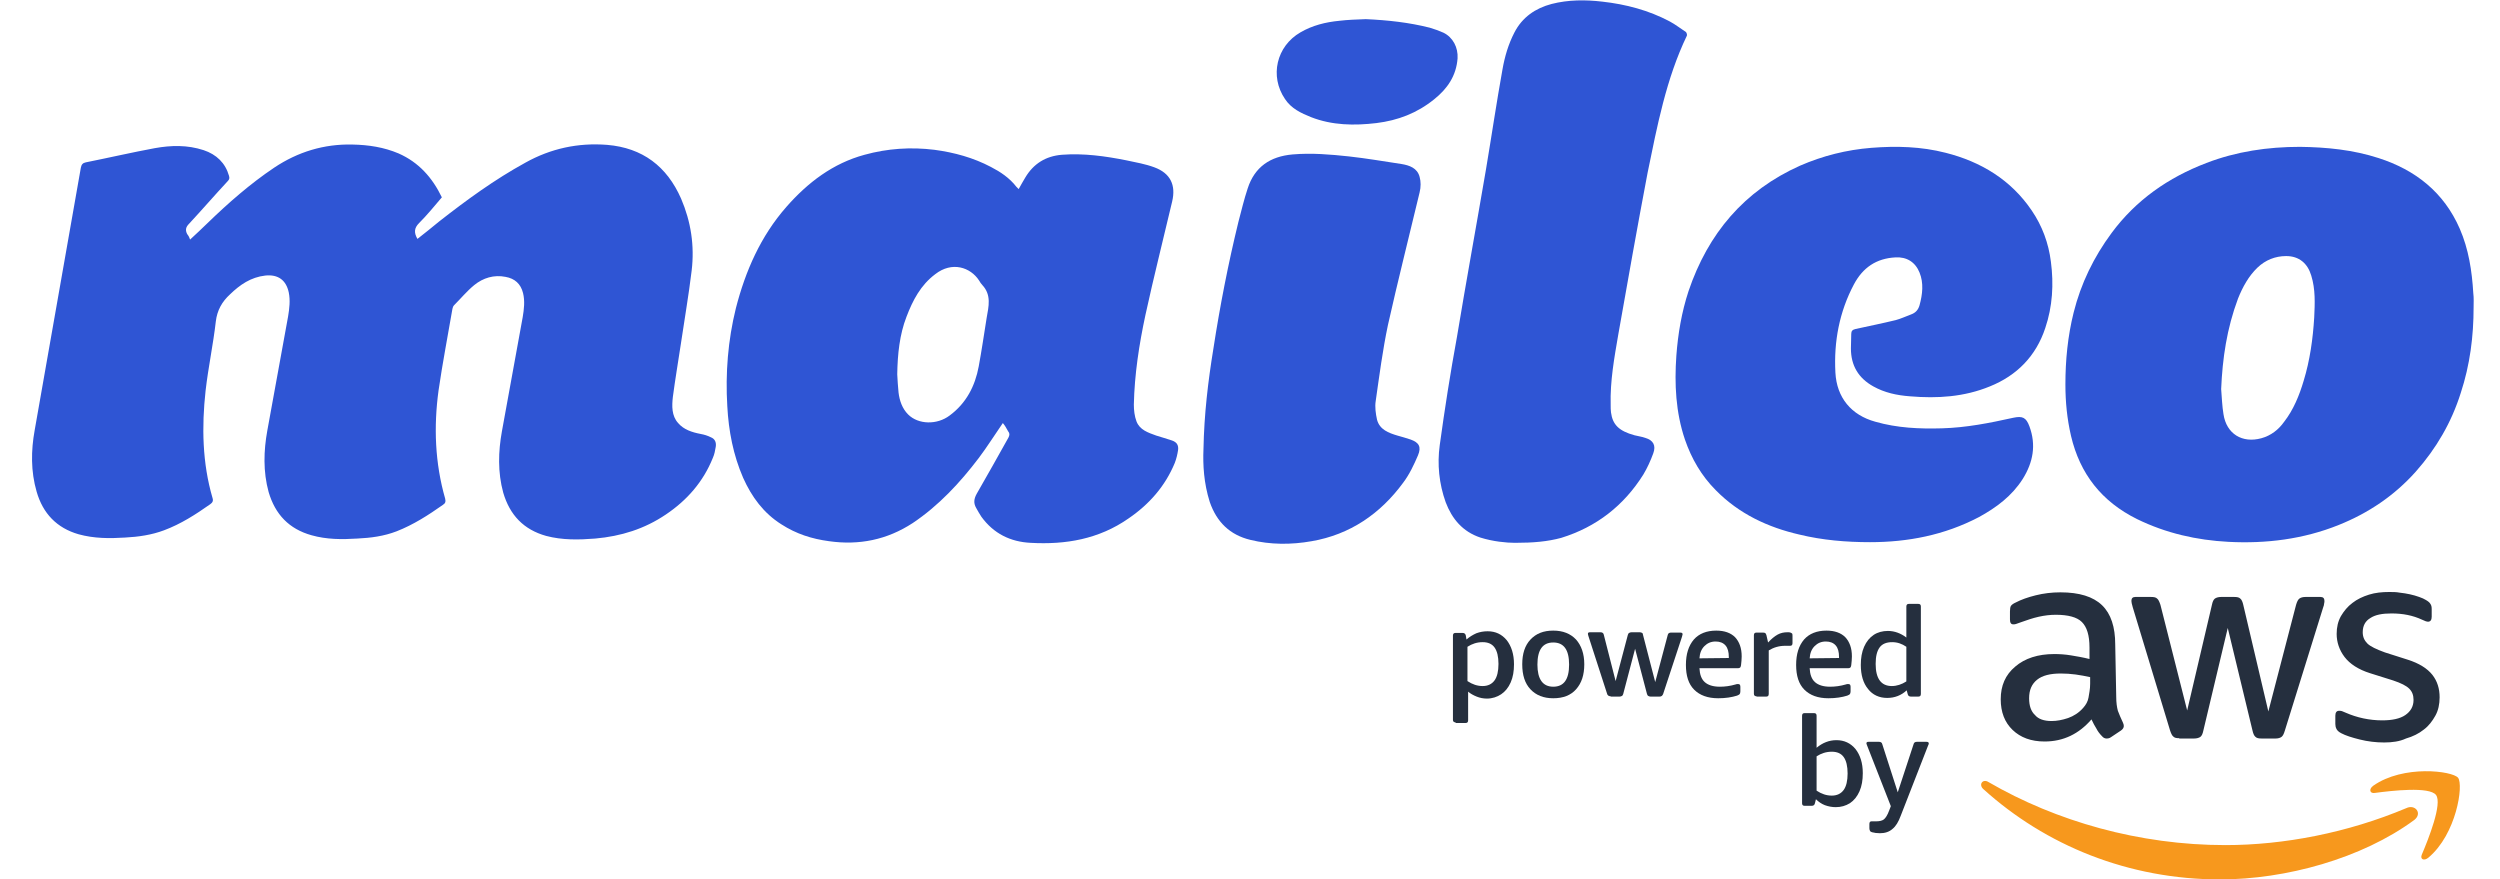
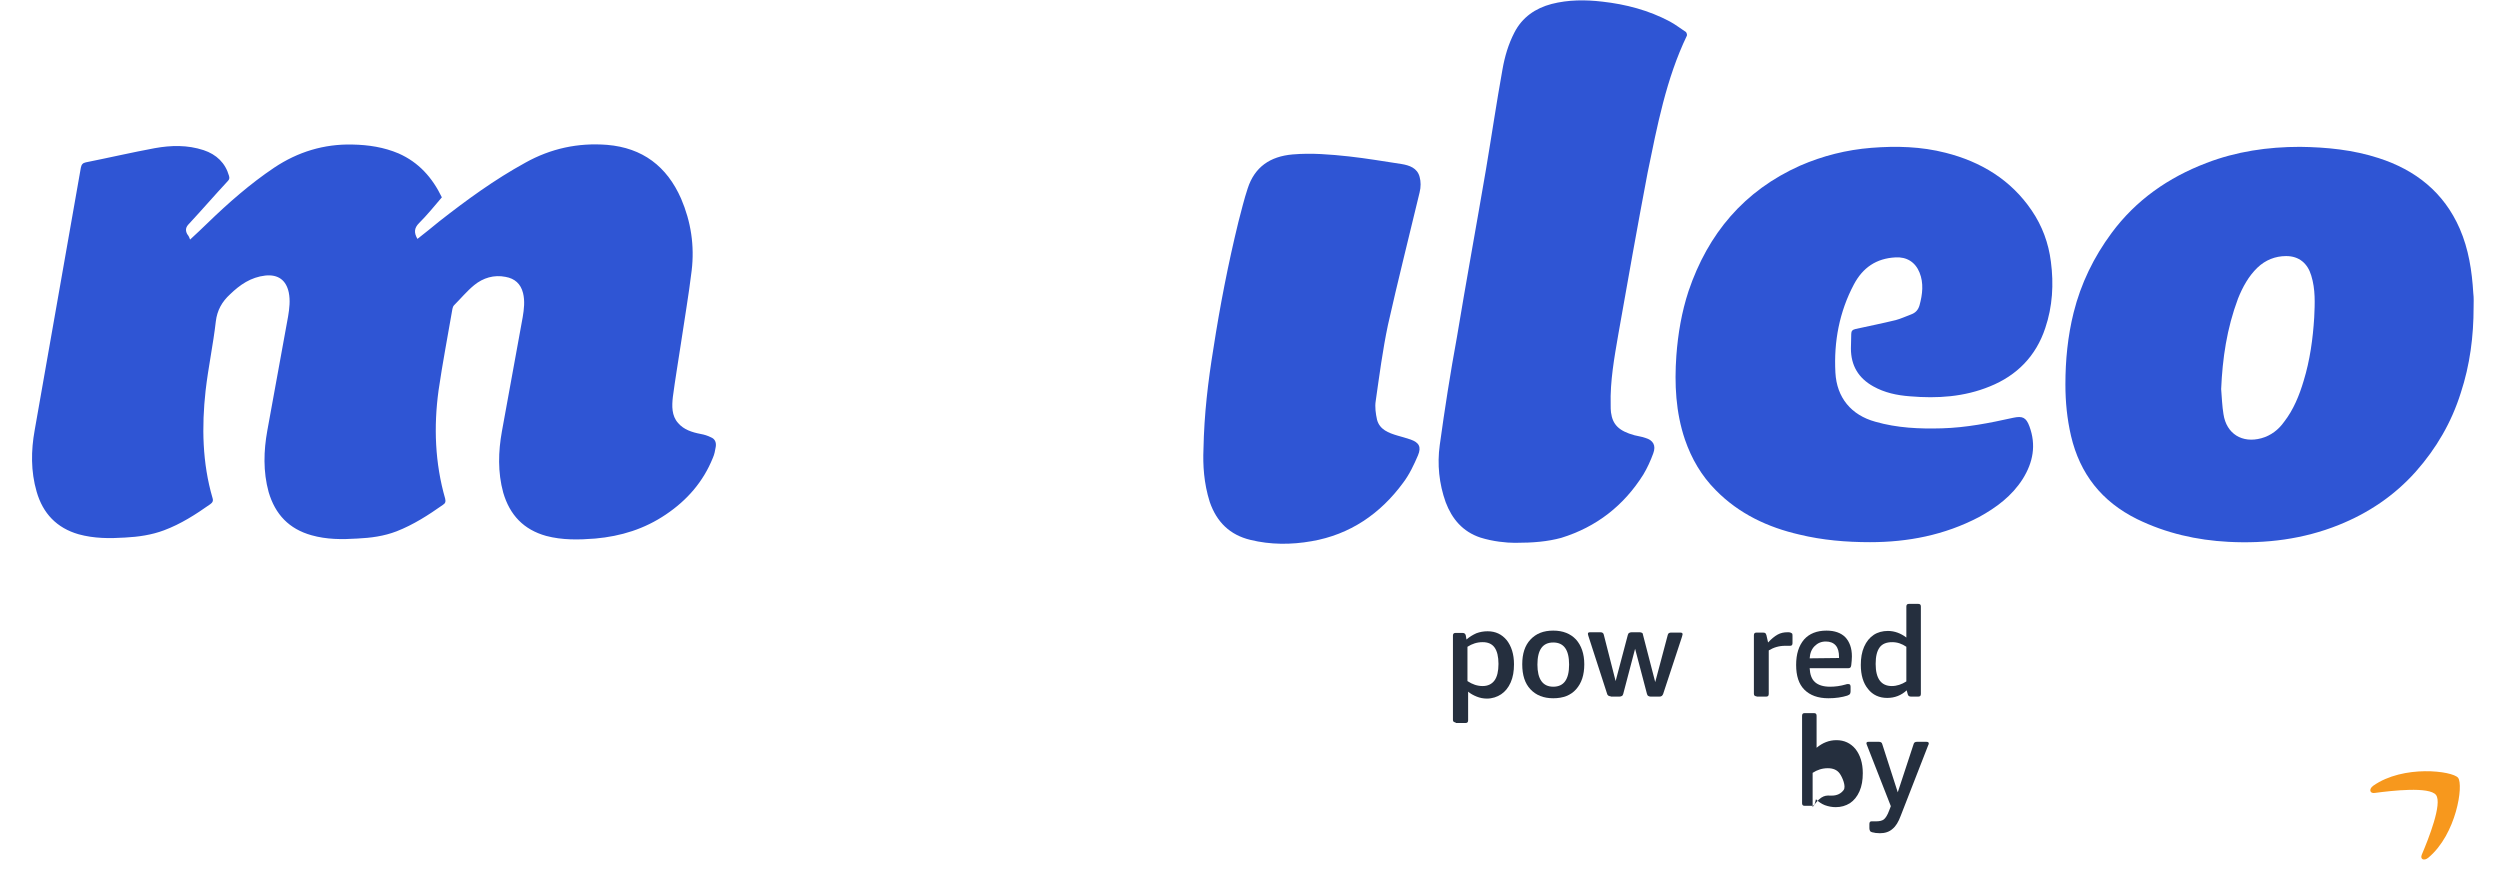
<svg xmlns="http://www.w3.org/2000/svg" version="1.1" id="Layer_1" x="0px" y="0px" viewBox="0 0 757.6 266.5" style="enable-background:new 0 0 757.6 266.5;" xml:space="preserve">
  <style type="text/css">
	.st0{fill:#2F55D4;}
	.st1{opacity:0;}
	.st2{fill:#FFFFFF;}
	.st3{fill:#252F3E;}
	.st4{fill-rule:evenodd;clip-rule:evenodd;fill:#F7981D;}
</style>
  <g>
    <g>
      <path class="st0" d="M57.6,72.6c1.8-1.7,3.6-3.3,5.3-5c6.3-6.1,12.9-11.9,20.2-16.8c7.2-4.8,15.1-7.2,23.7-7    c4.9,0.1,9.5,0.8,14,2.7c6.1,2.7,10.2,7.3,13.1,13.3c-2.2,2.6-4.5,5.4-6.9,7.8c-1.5,1.5-1.6,2.9-0.5,4.8c2.2-1.7,4.4-3.5,6.6-5.3    c8.3-6.5,16.8-12.7,26.1-17.8c7.7-4.3,16-6.1,24.8-5.4c10.7,0.9,18.1,6.5,22.4,16.3c3,7,4.1,14.3,3.2,21.8s-2.2,14.9-3.3,22.4    c-0.8,5.3-1.7,10.6-2.4,15.9c-0.3,2.7-0.4,5.7,1.6,7.9c1.7,2,4.2,2.8,6.8,3.3c1.1,0.2,2.1,0.5,3.1,1c1.3,0.5,1.7,1.6,1.5,2.9    c-0.2,1.2-0.4,2.3-0.9,3.4c-2.9,7.2-7.8,12.8-14.2,17.1c-6.5,4.4-13.6,6.6-21.4,7.3c-5,0.4-10,0.5-14.9-0.8    c-6.8-1.9-11-6.3-13-13.1c-1.7-6.2-1.5-12.5-0.4-18.6c2.1-11.6,4.2-23,6.3-34.6c0.4-2.4,0.7-4.9,0.1-7.3c-0.7-2.8-2.5-4.4-5.3-4.9    c-3.5-0.7-6.8,0.3-9.5,2.5c-2.2,1.8-4.1,4.1-6.1,6.1c-0.3,0.3-0.4,0.7-0.5,1.1c-1.4,8.2-3,16.4-4.2,24.7c-1.5,11-1.1,22,2,32.8    c0.2,0.9,0.1,1.4-0.7,1.9c-4.4,3.1-8.9,6-14,8c-3.9,1.5-7.8,2-11.9,2.2c-4.7,0.3-9.3,0.3-13.9-1c-6.8-1.9-11-6.3-13-13.1    c-1.7-6.2-1.5-12.5-0.4-18.6c2.1-11.6,4.2-23,6.3-34.6c0.4-2.4,0.7-4.9,0.2-7.3c-0.8-3.7-3.2-5.5-7.1-5.1    c-4.4,0.5-7.7,2.8-10.7,5.7c-2.4,2.2-3.9,4.8-4.3,8.2c-0.8,7-2.3,14-3.1,21c-1.2,10.9-1,21.9,2.1,32.5c0.3,0.9,0,1.4-0.7,1.9    c-4.4,3.1-8.9,6-14,7.9c-3.7,1.4-7.8,2-11.8,2.2c-4.7,0.3-9.4,0.3-14.1-1c-6.6-1.9-10.8-6.3-12.7-12.9c-1.8-6.2-1.7-12.5-0.6-18.6    c4.7-26.5,9.3-53.1,14-79.6c0.2-1,0.6-1.4,1.5-1.6c7-1.4,13.9-3,20.9-4.3c5-0.9,9.9-1,14.8,0.6c3.9,1.3,6.6,3.9,7.7,7.8    c0.2,0.7,0.1,1.1-0.4,1.6c-4,4.3-7.7,8.6-11.7,12.9c-1,1-1.2,1.9-0.6,3.1C57.3,71.7,57.4,72,57.6,72.6z" />
      <g class="st1">
        <path class="st2" d="M180.5,44.6c1.2,0,2.4,0,3.6,0.1c10.7,0.9,18.1,6.5,22.4,16.3c3,7,4.1,14.3,3.2,21.8     c-0.8,7.5-2.2,14.9-3.3,22.4c-0.8,5.3-1.7,10.6-2.4,15.9c-0.3,2.7-0.4,5.7,1.6,7.9c1.7,2,4.2,2.8,6.8,3.3c1.1,0.2,2.1,0.5,3.1,1     c1.3,0.5,1.7,1.6,1.5,2.9c-0.2,1.2-0.4,2.3-0.9,3.4c-2.9,7.2-7.8,12.8-14.2,17.1c-6.5,4.4-13.6,6.6-21.4,7.3     c-1.9,0.2-4,0.3-5.9,0.3c-3,0-6.1-0.3-9-1.1c-6.8-1.9-11-6.3-13-13.1c-1.7-6.2-1.5-12.5-0.4-18.6c2.1-11.6,4.2-23,6.3-34.6     c0.4-2.4,0.7-4.9,0.1-7.3c-0.7-2.8-2.5-4.4-5.3-4.9c-0.7-0.1-1.5-0.2-2.2-0.2c-2.7,0-5.2,1-7.3,2.7c-2.2,1.8-4.1,4.1-6.1,6.1     c-0.3,0.3-0.4,0.7-0.5,1.1c-1.4,8.2-3,16.4-4.2,24.7c-1.5,11-1.1,22,2,32.8c0.2,0.9,0.1,1.4-0.7,1.9c-4.4,3.1-8.9,6-14,8     c-3.9,1.5-7.8,2-11.9,2.2c-1.5,0.1-3.1,0.2-4.7,0.2c-3.1,0-6.2-0.3-9.2-1.1c-6.8-1.9-11-6.3-13-13.1c-1.7-6.2-1.5-12.5-0.4-18.6     c2.1-11.6,4.2-23,6.3-34.6c0.4-2.4,0.7-4.9,0.2-7.3c-0.7-3.3-2.7-5.2-5.9-5.2c-0.4,0-0.8,0-1.2,0.1c-4.4,0.5-7.7,2.8-10.7,5.7     c-2.4,2.2-3.9,4.8-4.3,8.2c-0.8,7-2.3,14-3.1,21c-1.2,10.9-1,21.9,2.1,32.5c0.3,0.9,0,1.4-0.7,1.9c-4.4,3.1-8.9,6-14,7.9     c-3.7,1.4-7.8,2-11.8,2.2c-1.6,0.1-3.1,0.2-4.8,0.2c-3.1,0-6.2-0.3-9.2-1.2c-6.6-1.9-10.8-6.3-12.7-12.9     c-1.8-6.2-1.7-12.5-0.6-18.6c4.7-26.5,9.3-53.1,14-79.6c0.2-1,0.6-1.4,1.5-1.6c7-1.4,13.9-3,20.9-4.3c2.2-0.4,4.6-0.6,6.8-0.6     c2.7,0,5.4,0.4,8,1.2c3.9,1.3,6.6,3.9,7.7,7.8c0.2,0.7,0.1,1.1-0.4,1.6c-4,4.3-7.7,8.6-11.7,12.9c-1,1-1.2,1.9-0.6,3.1     c0.1,0.3,0.2,0.6,0.5,1.2c1.8-1.7,3.6-3.3,5.3-5c6.3-6.1,12.9-11.9,20.2-16.8c7-4.7,14.6-7,23-7c0.2,0,0.5,0,0.7,0     c4.9,0.1,9.5,0.8,14,2.7c6.1,2.7,10.2,7.3,13.1,13.3c-2.2,2.6-4.5,5.4-6.9,7.8c-1.5,1.5-1.6,2.9-0.5,4.8c2.2-1.7,4.4-3.5,6.6-5.3     c8.3-6.5,16.8-12.7,26.1-17.8C165.9,46.5,173,44.6,180.5,44.6 M180.5,26.5c-10.4,0-20.5,2.6-29.9,7.8c-3.2,1.8-6.4,3.6-9.3,5.6     c-3.7-3.7-8.1-6.8-13.1-9c-6.3-2.7-13.2-4.2-21.1-4.4c-0.3,0-0.7,0-1,0c-10.4,0-20.3,2.6-29.3,7.8c-2.6-1.9-5.6-3.5-8.9-4.7     c-4.4-1.5-9-2.2-13.9-2.2c-3.1,0-6.4,0.3-9.9,0.9c-4.9,0.8-9.6,1.9-14.3,2.8c-2.4,0.5-4.8,1-7.1,1.5C14.5,34.3,8.5,40.6,7,48.9     c-1.7,9.7-3.4,19.6-5.2,29.3c-2.9,16.5-6,33.5-8.8,50.4c-1.7,9.7-1.3,18.4,1,26.8c3.6,12.6,12.5,21.5,24.9,25.1     c4.4,1.3,9,1.9,14.3,1.9c1.7,0,3.6-0.1,5.9-0.2c4.3-0.3,10.6-0.9,17.1-3.4c6.3-2.4,11.8-5.8,16-8.7c4.5,5,10.3,8.6,17.3,10.5     c4.4,1.2,9,1.8,14.2,1.8c1.7,0,3.5-0.1,5.8-0.2c4.7-0.3,10.7-0.9,17.2-3.4s12-6,16.3-8.9c4.5,5.1,10.4,8.8,17.5,10.7     c4.3,1.2,8.8,1.8,13.9,1.8c2.2,0,4.5-0.1,7.3-0.3c11-0.9,21.1-4.4,29.9-10.2c9.5-6.5,16.6-14.9,20.8-25.1c1-2.3,1.6-4.8,2-7.7     c1.4-9.4-3.4-18.2-12.1-22.1c0.2-1.2,0.4-2.4,0.6-3.7c0.3-1.7,0.6-3.4,0.8-5.2c0.3-2.1,0.7-4.3,1-6.5c0.9-5.4,1.8-11,2.4-16.8     c1.1-10.7-0.4-21.1-4.6-30.8c-7-16.1-20.3-25.6-37.4-27.1C183.9,26.6,182.1,26.5,180.5,26.5L180.5,26.5z" />
      </g>
    </g>
    <g>
-       <path class="st0" d="M303.9,128.2c-2.5,3.6-4.8,7.3-7.3,10.6c-5.7,7.5-12.1,14.4-20,19.7c-7.8,5.1-16.3,6.8-25.4,5.5    c-5.2-0.7-9.9-2.2-14.4-5.1c-5.4-3.4-9-8.3-11.6-14.1c-3-6.9-4.4-14.2-4.8-21.7c-0.6-10,0.2-20,2.6-29.7    c2.9-11.3,7.5-21.8,15.3-30.7c6.5-7.4,14.1-13.2,23.7-15.8c6.9-1.9,14-2.4,21.2-1.5c6,0.8,11.8,2.4,17.1,5.2    c2.9,1.5,5.6,3.3,7.7,6c0.2,0.2,0.4,0.4,0.7,0.7c0.7-1.2,1.3-2.4,2-3.5c2.5-4.2,6.2-6.5,11.1-6.9c6.6-0.5,13.1,0.4,19.6,1.7    c2.8,0.6,5.7,1.1,8.4,2.1c4.9,1.8,6.6,5.4,5.4,10.4c-2.7,11.5-5.6,22.9-8.1,34.4c-1.9,8.9-3.3,17.9-3.5,27.1    c0,1.7,0.2,3.5,0.8,5.1c1,2.6,3.5,3.4,6,4.3c1.5,0.5,3.1,0.9,4.8,1.5c1.4,0.5,2,1.4,1.8,2.9c-0.2,1.3-0.5,2.6-1,3.9    c-2.9,7-7.7,12.5-14,16.8c-9,6.3-19.1,8-29.7,7.4c-6.1-0.3-11.2-2.8-14.9-7.9c-0.6-0.9-1.1-1.8-1.6-2.7c-0.8-1.4-0.7-2.7,0.2-4.3    c3.3-5.7,6.4-11.3,9.6-17c0.4-0.8,0.4-1.3-0.1-1.9C304.9,129.6,304.5,128.9,303.9,128.2z M271.9,113.4c0.1,1.8,0.2,3.7,0.4,5.6    c0.3,2.4,1.1,4.8,2.9,6.6c3.1,3.1,8.8,3.2,12.6,0.3c5-3.7,7.7-8.9,8.8-14.9c0.9-4.9,1.6-9.7,2.4-14.7c0.6-3.4,1.5-6.9-1.3-9.9    c-0.4-0.4-0.7-0.9-1-1.4c-2.6-4-8.2-5.9-13.3-1.9c-4.4,3.3-6.8,7.9-8.7,12.9C272.6,101.4,272,107.4,271.9,113.4z" />
-     </g>
+       </g>
    <g>
      <path class="st0" d="M749.6,93.1c0,8.8-1.1,17.5-3.9,26c-2.8,8.9-7.4,16.8-13.6,23.8c-6.5,7.3-14.4,12.6-23.4,16.2    c-10.7,4.3-22,5.7-33.4,5.1c-9.6-0.5-18.9-2.6-27.7-6.9c-10.7-5.3-17.3-13.7-20-25.2c-1.2-5.2-1.7-10.3-1.7-15.6    c0-7.3,0.7-14.6,2.5-21.8c2.2-8.8,6.1-16.8,11.5-24.1c7.4-10,17.2-16.8,28.7-21.2c9.1-3.5,18.6-4.9,28.4-4.9    c8.1,0.1,16.1,0.9,23.8,3.4c11.2,3.6,19.8,10.4,24.6,21.4c2.7,6.2,3.7,12.8,4.1,19.5C749.7,90.3,749.6,91.7,749.6,93.1z     M673.1,117.9c0.2,2.5,0.3,5.2,0.7,7.6c0.9,6,5.7,8.9,11.5,7.3c2.9-0.8,5.2-2.6,6.9-5c2.8-3.6,4.6-8,5.9-12.4    c1.9-6.2,2.8-12.7,3.2-19.2c0.2-4.3,0.4-8.5-0.9-12.7c-1.1-3.7-3.7-5.9-7.6-5.9c-3.3,0-6.3,1.2-8.7,3.5c-2.7,2.6-4.5,5.9-5.9,9.4    C674.8,99.6,673.5,108.6,673.1,117.9z" />
    </g>
    <g>
      <path class="st0" d="M566.7,164.3c-7.2,0-14.4-0.6-21.4-2.3c-9.6-2.2-18.3-6.3-25.3-13.4c-4.4-4.4-7.4-9.6-9.4-15.4    c-2.8-8.3-3.2-16.8-2.6-25.4c0.5-6.7,1.6-13.2,3.7-19.6c5.9-17.4,16.8-30.4,33.8-38c6.9-3,14.1-4.8,21.6-5.4    c7.6-0.6,15.1-0.4,22.5,1.5c10.7,2.7,19.8,8.2,26.1,17.5c3.2,4.7,5.1,9.9,5.8,15.5c0.9,6.8,0.5,13.6-1.7,20.1    c-2.8,8.5-8.6,14.4-16.8,17.7c-7.8,3.2-15.9,3.7-24.2,3c-4-0.3-7.7-1.1-11.1-3c-4.5-2.5-6.8-6.3-6.8-11.5c0-1.4,0.1-2.9,0.1-4.4    c0-0.9,0.4-1.3,1.3-1.5c4.1-0.9,8.1-1.7,12.2-2.7c1.5-0.4,3-1.1,4.6-1.7c1.4-0.5,2.2-1.4,2.6-2.8c0.9-3.3,1.3-6.7,0-9.9    c-1.3-3.2-3.9-4.8-7.3-4.6c-5.8,0.3-9.9,3.1-12.6,8.2c-4.4,8.3-6.1,17.3-5.6,26.7c0.4,7.6,4.8,12.9,12.1,14.9    c6.6,1.9,13.4,2.2,20.2,2c7.3-0.2,14.4-1.6,21.6-3.2c2.8-0.6,3.9-0.1,4.9,2.6c2.1,5.7,1.1,10.9-2,15.9c-3.3,5.2-8,8.7-13.3,11.6    C589.2,162.2,578.1,164.3,566.7,164.3z" />
    </g>
    <g>
      <path class="st0" d="M459.1,164.5c-2.6,0-6.7-0.4-10.5-1.6c-5.4-1.8-8.6-5.7-10.5-10.7c-2-5.6-2.6-11.5-1.8-17.3    c1.5-10.9,3.2-21.8,5.2-32.7c2.8-16.9,5.9-33.8,8.8-50.8c1.7-10.1,3.2-20.3,5-30.3c0.7-4,1.8-7.7,3.6-11.2    c2.4-4.7,6.4-7.4,11.3-8.7c5.1-1.3,10.2-1.3,15.4-0.7c7.1,0.8,14,2.6,20.4,6c1.7,0.9,3.2,2.1,4.9,3.2c0.2,0.2,0.4,0.8,0.3,1.1    c-6.3,13.1-9,27.4-11.9,41.5c-3.1,16.3-6,32.7-8.9,49.1c-1.2,7-2.5,14.1-2.3,21.3c0,0.8,0,1.6,0.1,2.3c0.5,3.7,2.4,5.6,7.1,6.9    c1.1,0.3,2.2,0.4,3.3,0.8c2.4,0.7,3.3,2.3,2.4,4.7c-0.8,2.2-1.8,4.4-3,6.4c-5.9,9.4-14.2,15.9-24.9,19.2    C469,164.1,464.8,164.5,459.1,164.5z" />
    </g>
    <g>
      <path class="st0" d="M364.7,136.1c0.2-10.6,1.4-20.6,3-30.4c2-13,4.5-25.8,7.6-38.5c0.9-3.4,1.7-6.8,2.8-10.1    c2.1-6.5,6.8-9.7,13.6-10.3c5.8-0.5,11.5,0,17.1,0.6c5.4,0.6,10.6,1.5,15.9,2.3c2.4,0.4,4.8,1.2,5.5,3.9c0.4,1.4,0.4,3.1,0,4.7    c-3.2,13.4-6.6,26.8-9.6,40.2c-1.6,7.6-2.6,15.3-3.7,23c-0.3,1.8,0,3.9,0.4,5.7c0.8,3,3.5,4,6.2,4.8c1.3,0.4,2.6,0.7,4,1.2    c2.5,0.9,3.3,2.2,2.2,4.8c-1.2,2.8-2.6,5.8-4.5,8.3c-6.9,9.4-16.1,15.7-27.7,17.7c-6.2,1.1-12.5,1.1-18.6-0.4    c-6.2-1.5-10.2-5.4-12.3-11.5C364.8,146.4,364.5,140.9,364.7,136.1z" />
    </g>
    <g>
-       <path class="st0" d="M413.9,5.8c6.6,0.3,13.1,1,19.4,2.6c1.4,0.4,2.7,0.9,4.1,1.5c2.9,1.4,4.5,4.5,4.3,7.8    c-0.4,5.3-3.1,9.2-7.1,12.4c-5.2,4.2-11,6.4-17.5,7.2c-6.7,0.8-13.4,0.7-19.8-1.8c-3-1.2-6-2.6-7.9-5.5c-4.7-6.9-2.6-16,4.7-20.2    c3.6-2.1,7.6-3.1,11.8-3.5C408.3,6,411.2,5.9,413.9,5.8z" />
-     </g>
+       </g>
  </g>
  <g>
-     <path class="st3" d="M641.3,211.1c0,1.8,0.2,3.2,0.5,4.3c0.4,1.1,0.9,2.2,1.5,3.5c0.2,0.4,0.3,0.8,0.3,1.1c0,0.5-0.3,1-0.9,1.4   l-3,2c-0.4,0.3-0.9,0.4-1.3,0.4c-0.5,0-1-0.2-1.4-0.7c-0.7-0.7-1.3-1.5-1.7-2.3c-0.5-0.8-1-1.7-1.5-2.8c-3.8,4.4-8.5,6.7-14.2,6.7   c-4.1,0-7.3-1.2-9.7-3.5s-3.6-5.4-3.6-9.3c0-4.1,1.4-7.4,4.4-9.9c2.9-2.5,6.9-3.8,11.8-3.8c1.6,0,3.3,0.1,5.1,0.4s3.6,0.6,5.6,1.1   v-3.5c0-3.7-0.8-6.2-2.3-7.7s-4.2-2.2-7.9-2.2c-1.7,0-3.4,0.2-5.2,0.6c-1.8,0.4-3.5,1-5.2,1.6c-0.8,0.3-1.4,0.5-1.7,0.6   s-0.6,0.1-0.8,0.1c-0.7,0-1-0.5-1-1.5v-2.4c0-0.8,0.1-1.4,0.3-1.7s0.7-0.7,1.4-1c1.7-0.9,3.7-1.6,6.1-2.2c2.4-0.6,4.9-0.9,7.5-0.9   c5.7,0,9.9,1.3,12.6,3.9c2.7,2.6,4,6.6,4,11.9L641.3,211.1L641.3,211.1z M621.7,218.5c1.6,0,3.2-0.3,5-0.9c1.7-0.6,3.3-1.6,4.6-3.1   c0.8-0.9,1.4-1.9,1.6-3.1s0.5-2.6,0.5-4.2v-2c-1.4-0.3-2.9-0.6-4.4-0.8s-3-0.3-4.5-0.3c-3.2,0-5.6,0.6-7.2,1.9   c-1.6,1.3-2.4,3.1-2.4,5.6c0,2.3,0.6,4,1.8,5.1C617.7,217.9,619.4,218.5,621.7,218.5z M660.4,223.7c-0.9,0-1.4-0.1-1.8-0.5   c-0.4-0.3-0.7-1-1-1.9L646.3,184c-0.3-1-0.4-1.6-0.4-1.9c0-0.8,0.4-1.2,1.2-1.2h4.7c0.9,0,1.5,0.1,1.9,0.5c0.4,0.3,0.7,1,1,1.9   l8.1,32l7.5-32c0.2-1,0.5-1.6,0.9-1.9s1.1-0.5,1.9-0.5h3.9c0.9,0,1.5,0.1,1.9,0.5c0.4,0.3,0.7,1,0.9,1.9l7.6,32.3l8.4-32.3   c0.3-1,0.6-1.6,1-1.9c0.4-0.3,1-0.5,1.9-0.5h4.5c0.8,0,1.2,0.4,1.2,1.2c0,0.2,0,0.5-0.1,0.8c0,0.3-0.1,0.7-0.3,1.2l-11.6,37.3   c-0.3,1-0.6,1.6-1,1.9s-1,0.5-1.8,0.5h-4.2c-0.9,0-1.5-0.1-1.9-0.5c-0.4-0.3-0.7-1-0.9-1.9l-7.5-31.1l-7.4,31.1   c-0.2,1-0.5,1.6-0.9,1.9c-0.4,0.3-1.1,0.5-1.9,0.5h-4.5V223.7z M722.5,225c-2.5,0-5-0.3-7.4-0.9c-2.4-0.6-4.3-1.2-5.6-1.9   c-0.8-0.4-1.3-0.9-1.5-1.4c-0.2-0.4-0.3-0.9-0.3-1.4v-2.5c0-1,0.4-1.5,1.1-1.5c0.3,0,0.6,0,0.9,0.1c0.3,0.1,0.7,0.3,1.2,0.5   c1.6,0.7,3.4,1.3,5.3,1.7c1.9,0.4,3.8,0.6,5.7,0.6c3,0,5.4-0.5,7-1.6s2.5-2.6,2.5-4.6c0-1.4-0.4-2.5-1.3-3.4   c-0.9-0.9-2.5-1.7-4.9-2.5l-7-2.2c-3.5-1.1-6.1-2.8-7.7-4.9c-1.6-2.1-2.4-4.5-2.4-7c0-2,0.4-3.8,1.3-5.4c0.9-1.5,2-2.9,3.5-4   c1.4-1.1,3.1-1.9,5-2.5s4-0.8,6.1-0.8c1.1,0,2.2,0,3.2,0.2c1.1,0.1,2.1,0.3,3.1,0.5s1.9,0.5,2.8,0.8c0.9,0.3,1.5,0.6,2,0.9   c0.7,0.4,1.2,0.8,1.4,1.2c0.3,0.4,0.4,0.9,0.4,1.6v2.3c0,1-0.4,1.5-1.1,1.5c-0.4,0-1-0.2-1.8-0.6c-2.8-1.3-5.8-1.9-9.3-1.9   c-2.8,0-4.9,0.4-6.4,1.4c-1.5,0.9-2.3,2.3-2.3,4.3c0,1.4,0.5,2.5,1.4,3.4s2.8,1.8,5.3,2.7l6.9,2.2c3.5,1.1,6,2.7,7.5,4.6   s2.2,4.2,2.2,6.8c0,2.1-0.4,4-1.3,5.6c-0.9,1.6-2,3.1-3.5,4.2c-1.5,1.2-3.3,2.1-5.4,2.7C727.2,224.7,724.9,225,722.5,225z" />
    <g>
-       <path class="st4" d="M731.6,248.5c-15.9,11.7-39,18-58.8,18c-27.8,0-52.9-10.3-71.8-27.4c-1.5-1.4-0.1-3.2,1.6-2.1    c20.5,11.9,45.7,19.1,71.8,19.1c17.6,0,37-3.7,54.8-11.2C731.9,243.6,734.2,246.5,731.6,248.5z" />
      <path class="st4" d="M738.2,240.9c-2-2.6-13.4-1.3-18.6-0.6c-1.5,0.2-1.8-1.2-0.4-2.2c9.1-6.4,24-4.5,25.7-2.4    c1.7,2.2-0.5,17.1-9,24.2c-1.3,1.1-2.6,0.5-2-0.9C735.9,254.3,740.2,243.5,738.2,240.9z" />
    </g>
  </g>
  <g>
    <path class="st3" d="M441.1,218.9c-0.6,0-0.8-0.3-0.8-0.8v-25.5c0-0.6,0.3-0.8,0.8-0.8h2.1c0.6,0,0.9,0.3,1,0.8l0.2,1.2   c0.9-0.8,1.9-1.4,3-1.9c1.1-0.4,2.2-0.6,3.4-0.6c2.4,0,4.3,0.9,5.8,2.7c1.4,1.8,2.2,4.2,2.2,7.3c0,2.1-0.3,3.9-1,5.5   s-1.7,2.8-2.9,3.6s-2.7,1.3-4.3,1.3c-1.1,0-2.1-0.2-3.1-0.6c-1-0.4-1.9-0.9-2.6-1.5v8.7c0,0.6-0.3,0.8-0.8,0.8h-3V218.9z    M449.3,207.9c1.6,0,2.8-0.6,3.6-1.7c0.8-1.1,1.2-2.8,1.2-5s-0.4-3.9-1.2-5s-2-1.6-3.6-1.6c-1.7,0-3.2,0.5-4.6,1.4v10.4   C446.2,207.4,447.7,207.9,449.3,207.9z" />
    <path class="st3" d="M470.7,211.6c-2.9,0-5.2-0.9-6.9-2.7s-2.5-4.3-2.5-7.6c0-3.2,0.8-5.7,2.5-7.5s3.9-2.7,6.9-2.7   c2.9,0,5.2,0.9,6.9,2.7c1.6,1.8,2.5,4.3,2.5,7.5s-0.8,5.7-2.5,7.6C476,210.7,473.7,211.6,470.7,211.6z M470.7,208.1   c3.2,0,4.8-2.2,4.8-6.7s-1.6-6.7-4.8-6.7s-4.8,2.2-4.8,6.7C465.9,205.8,467.5,208.1,470.7,208.1z" />
    <path class="st3" d="M488.1,211c-0.6,0-1-0.3-1.1-0.8l-5.6-17.3c-0.1-0.4-0.2-0.6-0.2-0.8c0-0.4,0.2-0.5,0.7-0.5h3.1   c0.5,0,0.9,0.2,1,0.7l3.6,14.1l3.7-14c0.1-0.3,0.2-0.5,0.4-0.6s0.4-0.2,0.7-0.2h2.5c0.3,0,0.6,0.1,0.7,0.2c0.2,0.1,0.3,0.3,0.3,0.6   l3.7,14.3l3.8-14.3c0.1-0.5,0.5-0.7,1-0.7h2.8c0.5,0,0.7,0.2,0.7,0.5c0,0.1-0.1,0.4-0.2,0.8l-5.7,17.3c-0.2,0.5-0.5,0.8-1.1,0.8   h-2.7c-0.3,0-0.5-0.1-0.7-0.2c-0.2-0.1-0.3-0.3-0.4-0.6l-3.6-13.7l-3.6,13.7c-0.1,0.3-0.2,0.5-0.4,0.6s-0.4,0.2-0.7,0.2h-2.7V211z" />
-     <path class="st3" d="M520.7,211.6c-3.2,0-5.6-0.9-7.3-2.6c-1.7-1.7-2.5-4.2-2.5-7.5s0.8-5.8,2.4-7.7c1.6-1.8,3.9-2.7,6.8-2.7   c2.5,0,4.4,0.7,5.7,2c1.3,1.4,2,3.3,2,5.8c0,0.9-0.1,1.8-0.2,2.7c-0.1,0.3-0.1,0.6-0.3,0.7c-0.1,0.1-0.3,0.2-0.6,0.2H515   c0.1,1.9,0.6,3.3,1.6,4.2s2.5,1.4,4.6,1.4c1.5,0,3.1-0.2,4.8-0.7c0.2-0.1,0.4-0.1,0.5-0.1s0.2,0,0.3,0c0.4,0,0.6,0.3,0.6,0.8v1.4   c0,0.4-0.1,0.7-0.2,0.8c-0.1,0.2-0.4,0.3-0.8,0.5C524.8,211.3,522.9,211.6,520.7,211.6z M523.9,199.4v-0.3c0-1.5-0.3-2.7-1-3.5   s-1.7-1.2-3-1.2c-1.4,0-2.5,0.5-3.4,1.4s-1.4,2.1-1.5,3.7L523.9,199.4L523.9,199.4z" />
    <path class="st3" d="M532.3,211c-0.6,0-0.8-0.3-0.8-0.8v-17.7c0-0.6,0.3-0.8,0.8-0.8h2c0.4,0,0.6,0.1,0.7,0.2   c0.1,0.1,0.2,0.3,0.3,0.6l0.5,2.2c1-1.1,2-1.9,2.9-2.4s1.9-0.7,2.9-0.7h0.2c0.3,0,0.6,0,0.8,0.1s0.4,0.2,0.5,0.3   c0.1,0.2,0.1,0.4,0.1,0.8v2.1c0,0.5-0.2,0.8-0.7,0.8c-0.2,0-0.4,0-0.6,0s-0.6,0-0.9,0c-1.9,0-3.5,0.5-5,1.4v13.2   c0,0.6-0.3,0.8-0.8,0.8h-2.9V211z" />
    <path class="st3" d="M554.1,211.6c-3.2,0-5.6-0.9-7.3-2.6c-1.7-1.7-2.5-4.2-2.5-7.5s0.8-5.8,2.4-7.7c1.6-1.8,3.9-2.7,6.8-2.7   c2.5,0,4.4,0.7,5.7,2c1.3,1.4,2,3.3,2,5.8c0,0.9-0.1,1.8-0.2,2.7c-0.1,0.3-0.1,0.6-0.3,0.7c-0.1,0.1-0.3,0.2-0.6,0.2h-11.7   c0.1,1.9,0.6,3.3,1.6,4.2s2.5,1.4,4.6,1.4c1.5,0,3.1-0.2,4.8-0.7c0.2-0.1,0.4-0.1,0.5-0.1s0.2,0,0.3,0c0.4,0,0.6,0.3,0.6,0.8v1.4   c0,0.4-0.1,0.7-0.2,0.8c-0.1,0.2-0.4,0.3-0.8,0.5C558.2,211.3,556.3,211.6,554.1,211.6z M557.3,199.4v-0.3c0-1.5-0.3-2.7-1-3.5   s-1.7-1.2-3-1.2c-1.4,0-2.5,0.5-3.4,1.4s-1.4,2.1-1.5,3.7L557.3,199.4L557.3,199.4z" />
    <path class="st3" d="M571.9,211.5c-2.4,0-4.4-0.9-5.8-2.7c-1.5-1.8-2.2-4.3-2.2-7.3c0-2.1,0.3-3.9,1-5.5s1.7-2.8,2.9-3.6   s2.7-1.2,4.3-1.2c2,0,3.9,0.7,5.6,2v-9.4c0-0.6,0.3-0.8,0.8-0.8h2.8c0.6,0,0.8,0.3,0.8,0.8v26.5c0,0.6-0.3,0.8-0.8,0.8h-2.2   c-0.6,0-0.9-0.3-1-0.8l-0.3-1.1C576.2,210.7,574.2,211.5,571.9,211.5z M573.3,207.9c1.5,0,3-0.5,4.4-1.4V196   c-1.3-0.9-2.7-1.4-4.3-1.4c-1.7,0-3,0.5-3.8,1.6s-1.2,2.7-1.2,5C568.4,205.7,570.1,207.9,573.3,207.9z" />
-     <path class="st3" d="M556.3,244.6c-1.1,0-2.2-0.2-3.3-0.6c-1-0.4-1.9-1-2.7-1.8l-0.3,1.2c-0.1,0.5-0.4,0.8-1,0.8h-2.1   c-0.6,0-0.8-0.3-0.8-0.8v-26.5c0-0.6,0.3-0.8,0.8-0.8h2.8c0.6,0,0.8,0.3,0.8,0.8v9.7c1.8-1.5,3.8-2.3,6-2.3c2.4,0,4.3,0.9,5.8,2.7   c1.4,1.8,2.2,4.2,2.2,7.3c0,2.1-0.3,3.9-1,5.5s-1.7,2.8-2.9,3.6C559.3,244.2,557.9,244.6,556.3,244.6z M555.1,241.1   c1.6,0,2.8-0.6,3.6-1.7c0.8-1.1,1.2-2.8,1.2-5s-0.4-3.9-1.2-5s-2-1.6-3.6-1.6c-1.7,0-3.2,0.5-4.6,1.4v10.4   C552,240.6,553.5,241.1,555.1,241.1z" />
+     <path class="st3" d="M556.3,244.6c-1.1,0-2.2-0.2-3.3-0.6c-1-0.4-1.9-1-2.7-1.8l-0.3,1.2c-0.1,0.5-0.4,0.8-1,0.8h-2.1   c-0.6,0-0.8-0.3-0.8-0.8v-26.5c0-0.6,0.3-0.8,0.8-0.8h2.8c0.6,0,0.8,0.3,0.8,0.8v9.7c1.8-1.5,3.8-2.3,6-2.3c2.4,0,4.3,0.9,5.8,2.7   c1.4,1.8,2.2,4.2,2.2,7.3c0,2.1-0.3,3.9-1,5.5s-1.7,2.8-2.9,3.6C559.3,244.2,557.9,244.6,556.3,244.6z M555.1,241.1   c1.6,0,2.8-0.6,3.6-1.7s-0.4-3.9-1.2-5s-2-1.6-3.6-1.6c-1.7,0-3.2,0.5-4.6,1.4v10.4   C552,240.6,553.5,241.1,555.1,241.1z" />
    <path class="st3" d="M569.7,252.5c-0.9,0-1.7-0.1-2.4-0.3c-0.3-0.1-0.5-0.2-0.6-0.4s-0.2-0.4-0.2-0.8v-1.3c0-0.5,0.2-0.8,0.6-0.8   c0.1,0,0.3,0,0.5,0s0.5,0,0.9,0c1.1,0,1.9-0.2,2.4-0.6c0.5-0.4,1.1-1.3,1.6-2.7l0.5-1.3l-7.2-18.4c-0.1-0.3-0.2-0.5-0.2-0.6   c0-0.4,0.2-0.5,0.7-0.5h3.1c0.5,0,0.9,0.2,1,0.7l4.7,14.6l4.8-14.6c0.1-0.5,0.5-0.7,1-0.7h2.9c0.5,0,0.7,0.2,0.7,0.5   c0,0.2-0.1,0.4-0.2,0.6l-8.3,21.3c-0.7,1.9-1.5,3.2-2.5,4C572.5,252.1,571.2,252.5,569.7,252.5z" />
  </g>
</svg>